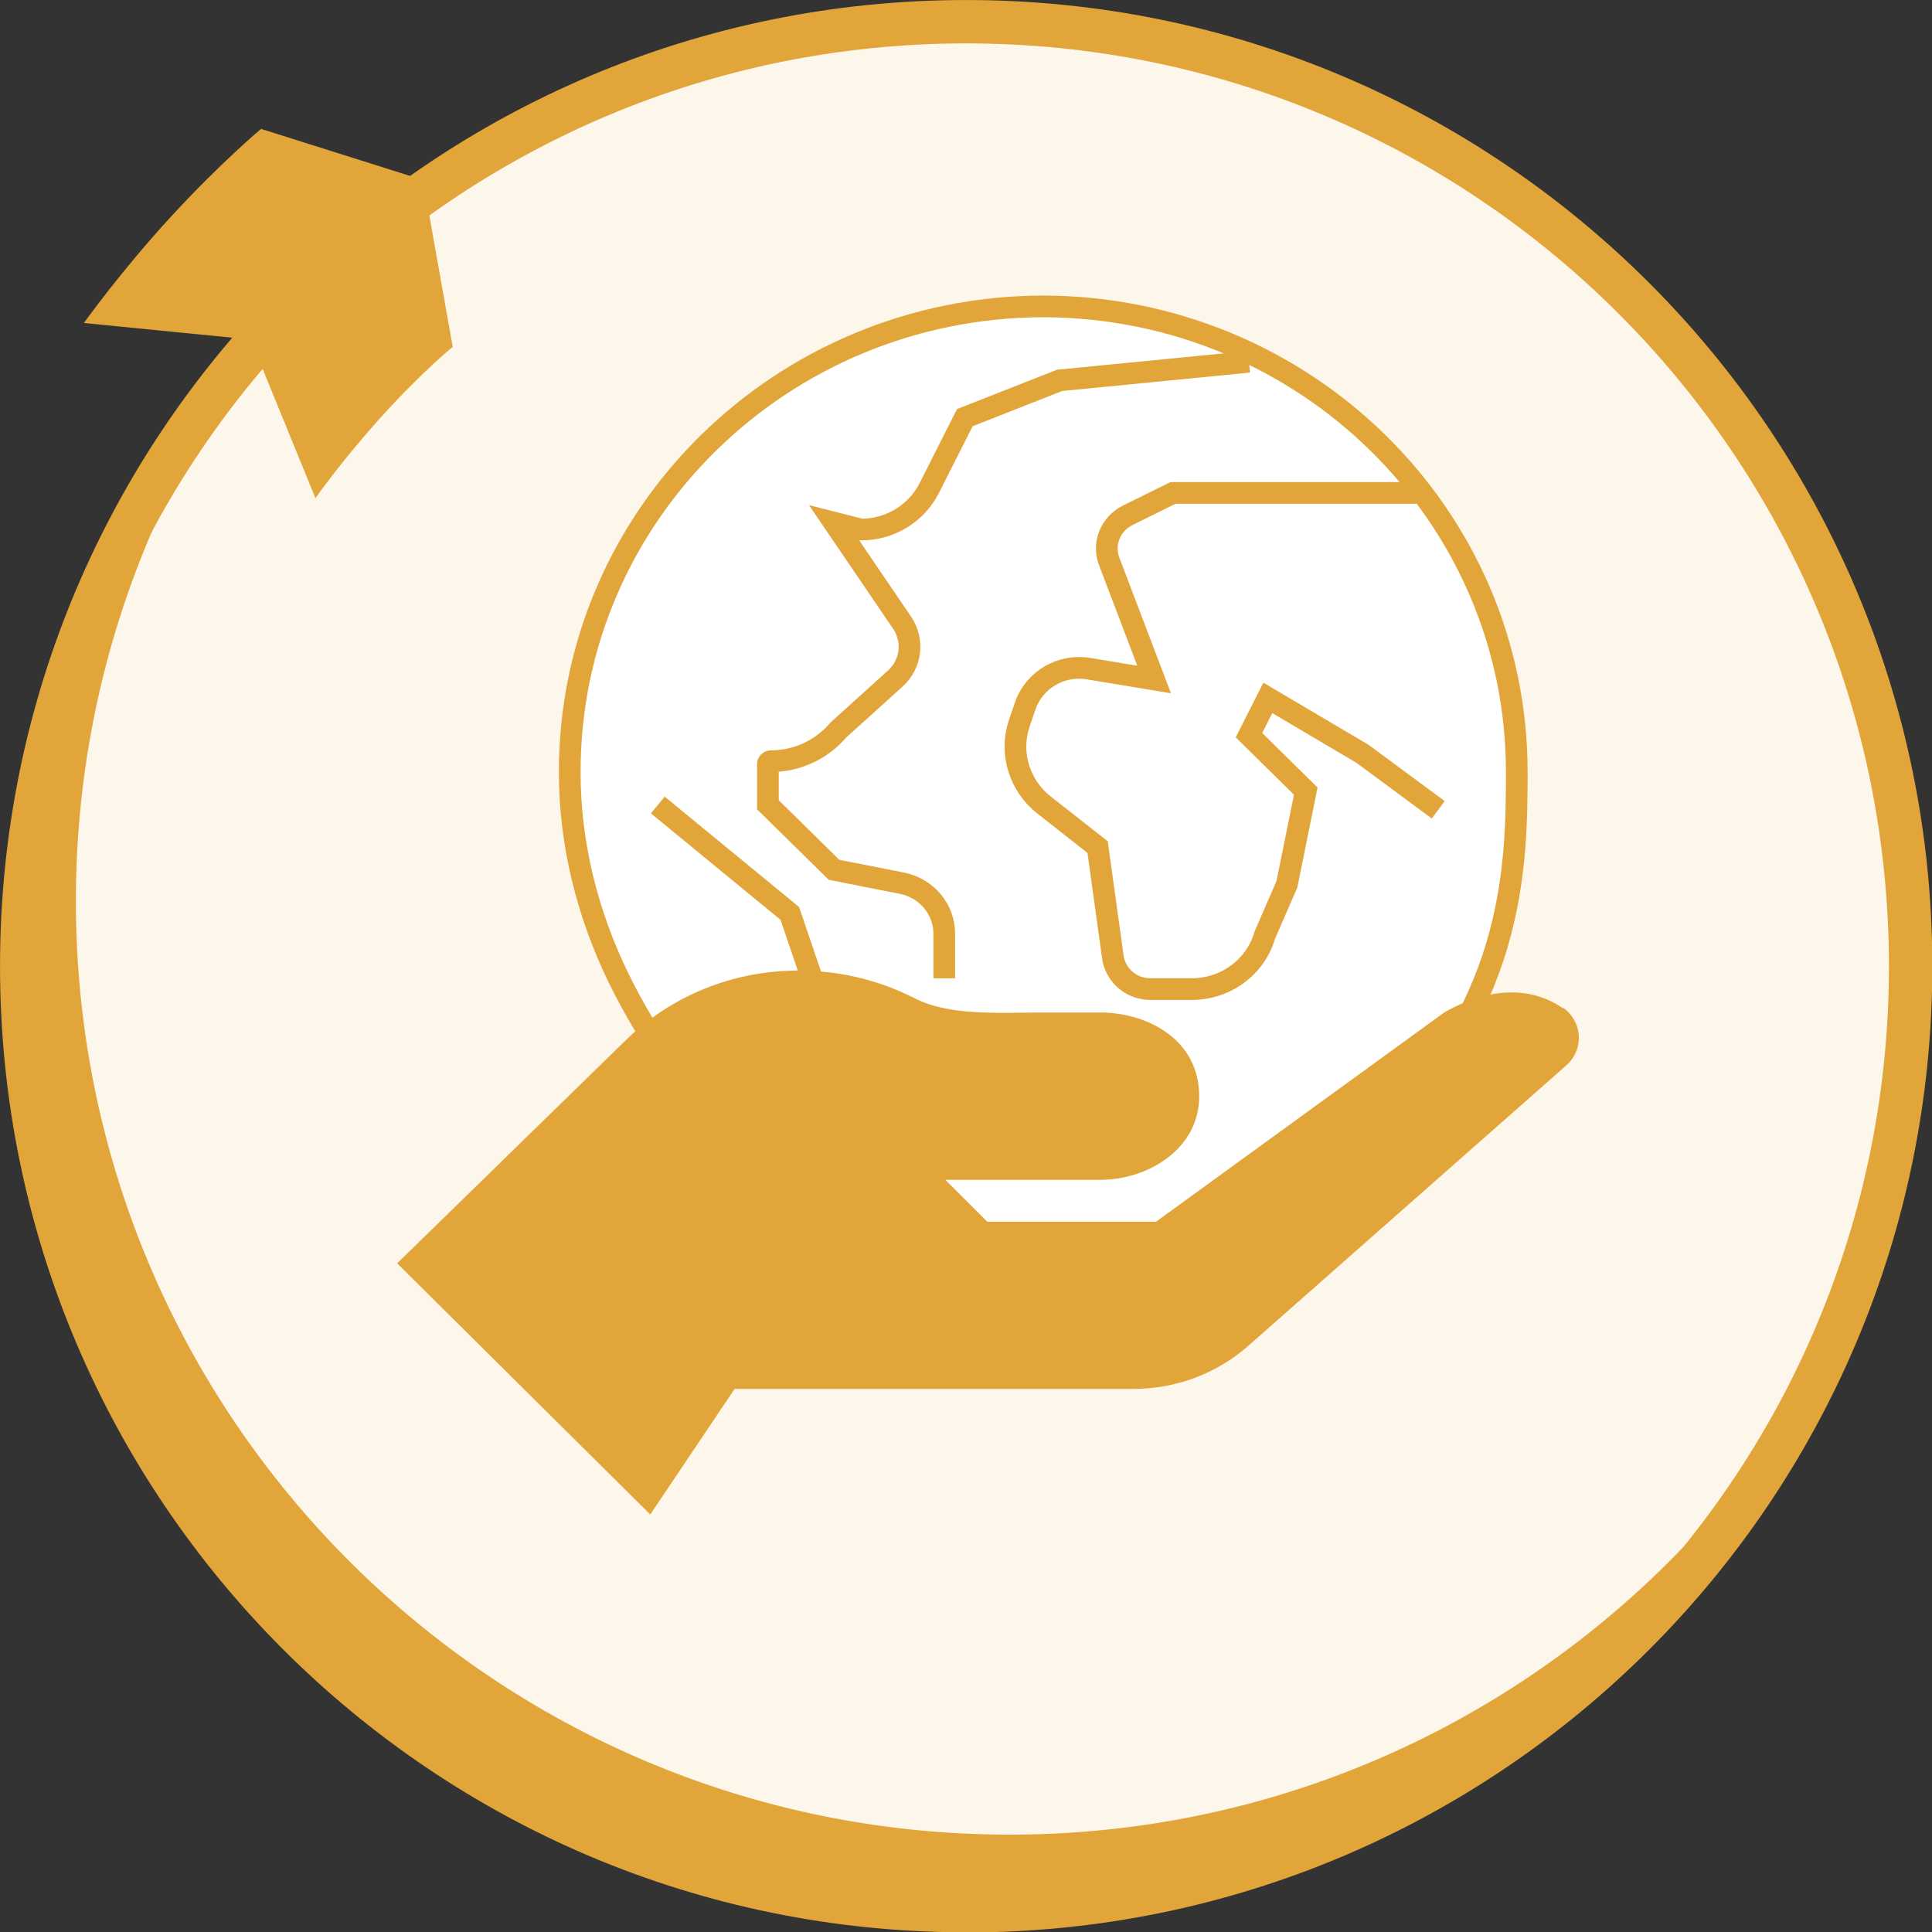
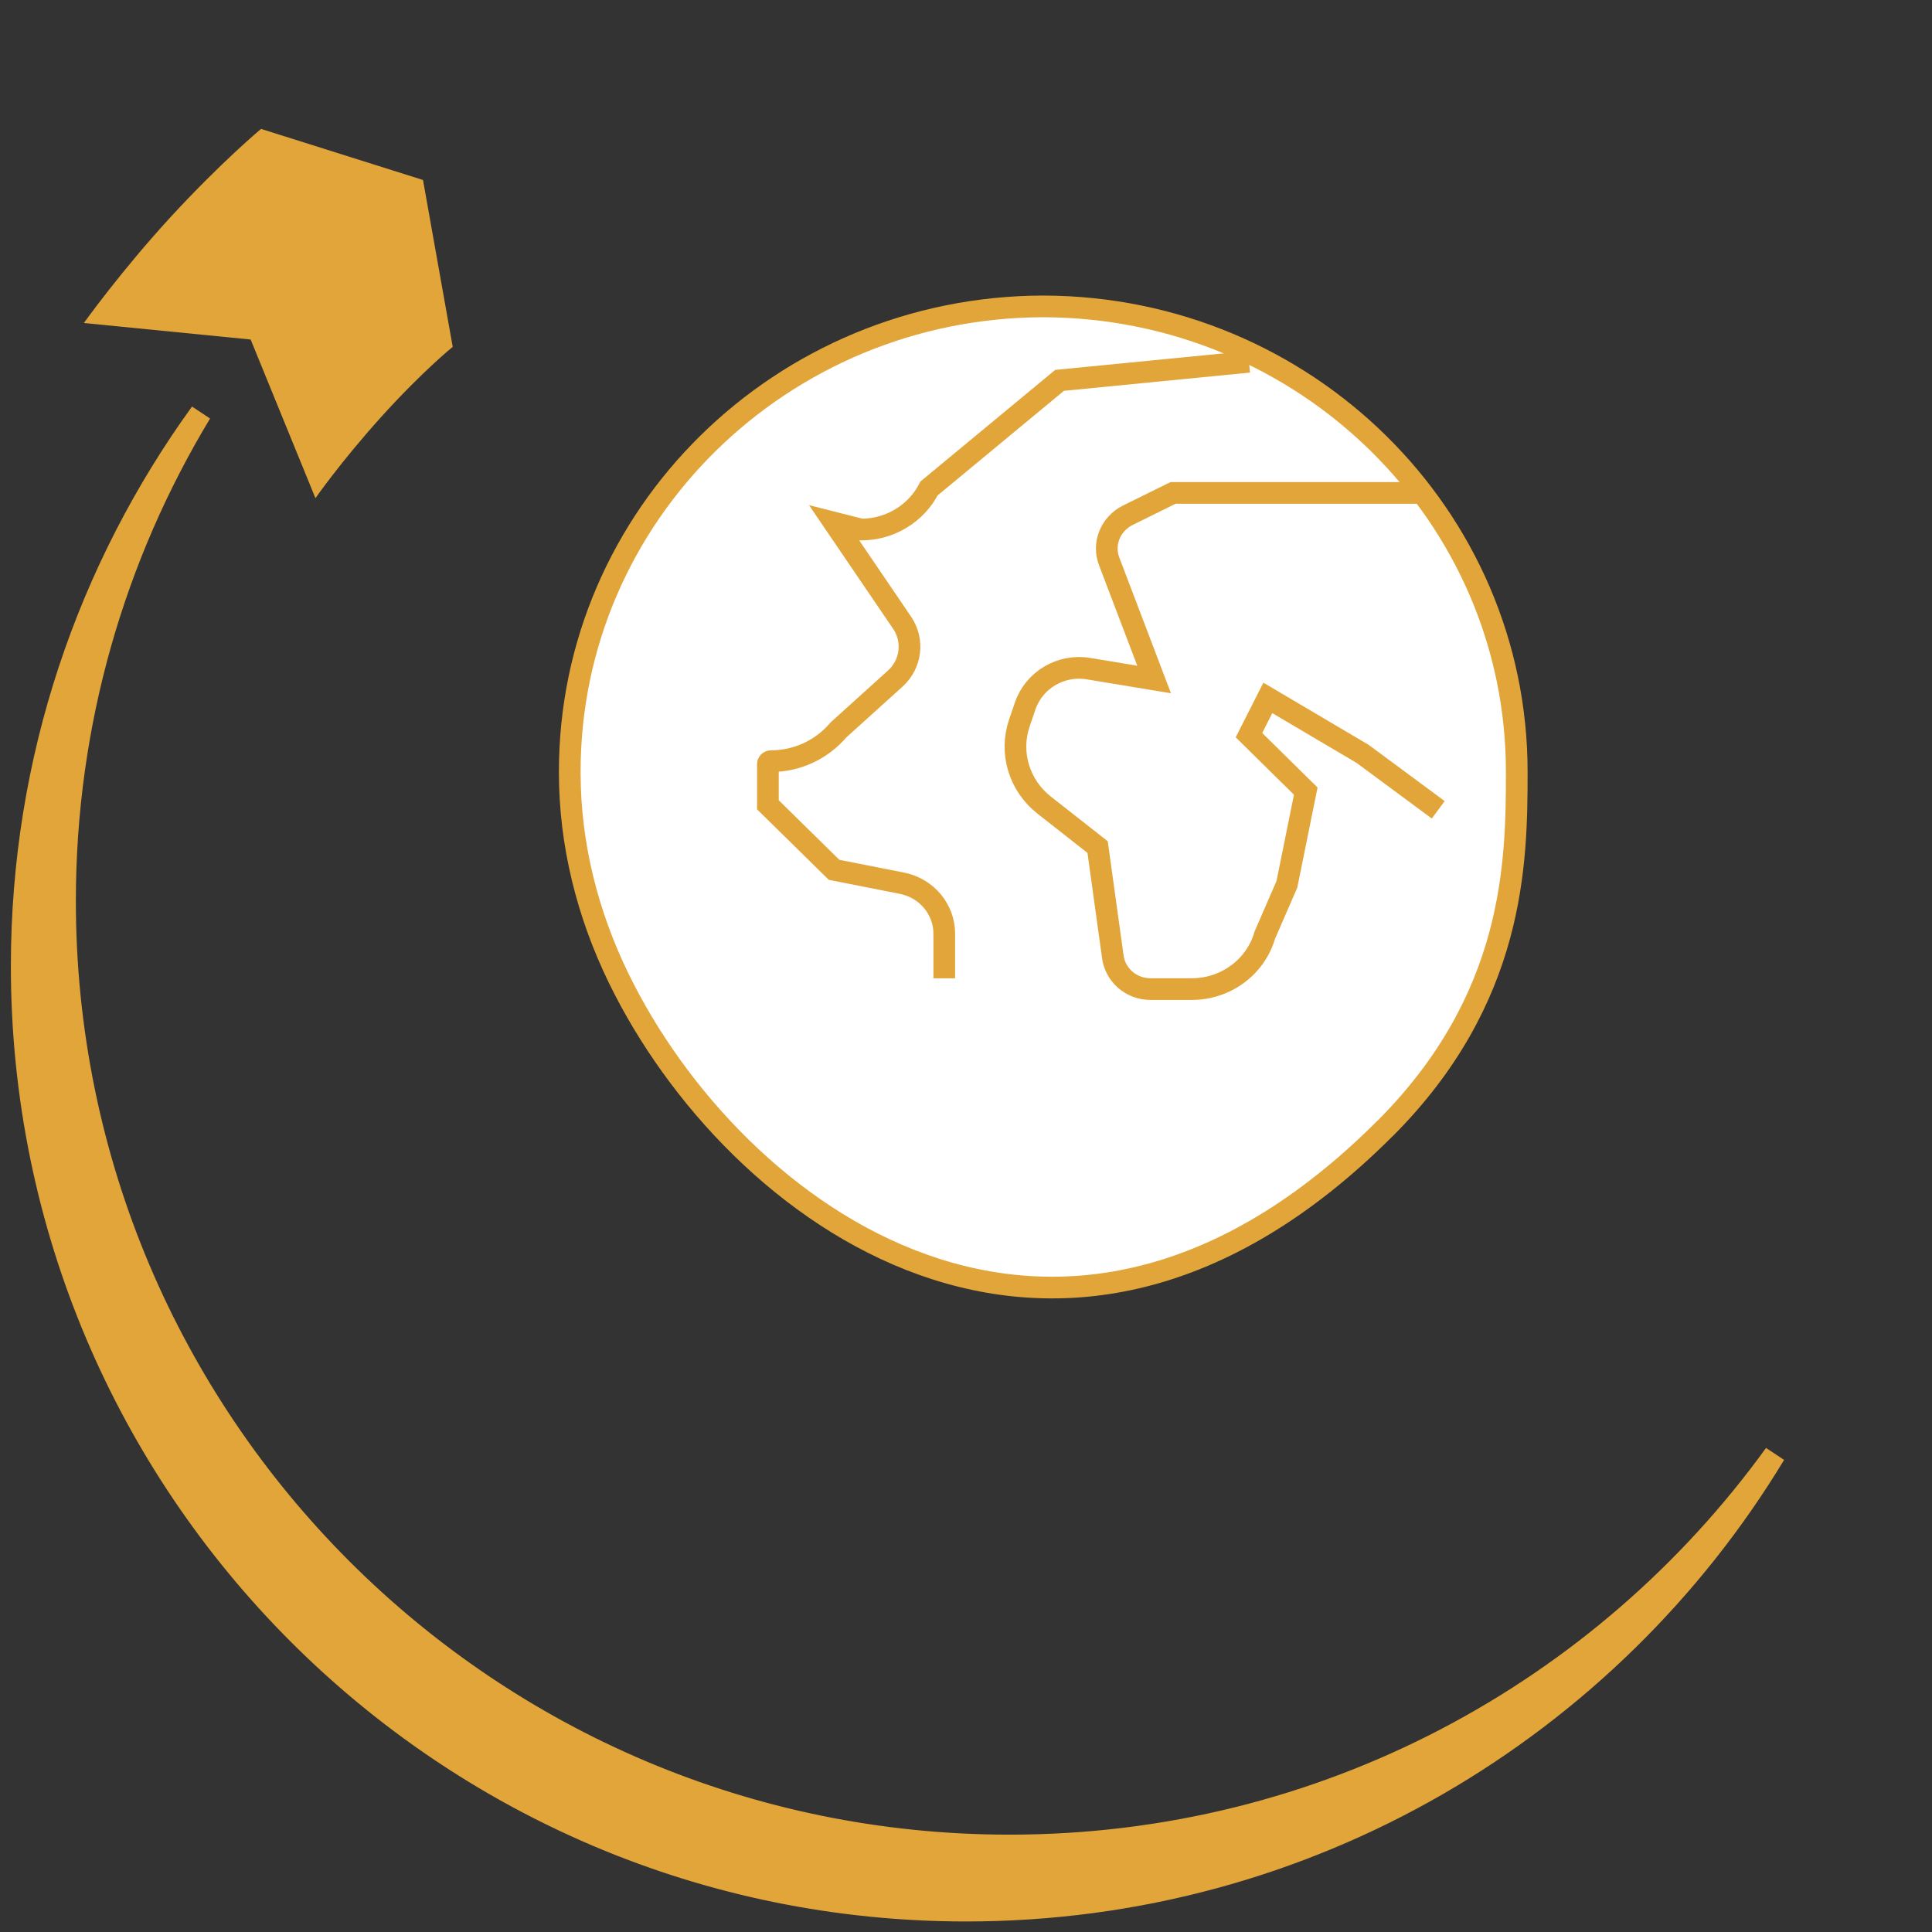
<svg xmlns="http://www.w3.org/2000/svg" width="80px" height="80px" viewBox="0 0 80 80" version="1.1">
  <rect x="0" y="0" width="80" height="80" fill="#333333" stroke="none" />
  <g id="surface1">
-     <path style="fill-rule:nonzero;fill:rgb(98.824%,96.471%,92.157%);fill-opacity:1;stroke-width:2;stroke-linecap:butt;stroke-linejoin:miter;stroke:rgb(88.627%,64.706%,22.353%);stroke-opacity:1;stroke-miterlimit:10;" d="M 44.551 88.109 C 68.599 88.109 88.101 68.612 88.101 44.559 C 88.101 20.511 68.612 1.001 44.551 1.001 C 20.489 1.001 1.001 20.498 1.001 44.551 C 1.001 68.599 20.498 88.101 44.551 88.101 " transform="matrix(0.898,0,0,0.898,0,0)" />
    <path style="fill-rule:nonzero;fill:rgb(88.627%,64.706%,22.353%);fill-opacity:1;stroke-width:1;stroke-linecap:butt;stroke-linejoin:miter;stroke:rgb(88.627%,64.706%,22.353%);stroke-opacity:1;stroke-miterlimit:10;" d="M 46.552 85.098 C 22.499 85.098 2.998 65.601 2.998 41.548 C 2.998 33.312 5.291 25.61 9.259 19.04 C 4.068 26.211 1.001 35.022 1.001 44.551 C 1.001 68.599 20.498 88.101 44.551 88.101 C 60.358 88.101 74.212 79.668 81.839 67.059 C 73.929 77.989 61.072 85.098 46.552 85.098 Z M 46.552 85.098 " transform="matrix(0.898,0,0,0.898,0,0)" />
    <path style=" stroke:none;fill-rule:nonzero;fill:rgb(88.627%,64.706%,22.353%);fill-opacity:1;" d="M 10.816 5.34 L 17.516 7.453 L 18.746 14.363 C 18.746 14.363 17.516 15.352 15.793 17.254 C 14.078 19.16 13.062 20.629 13.062 20.629 L 10.379 14.059 L 3.473 13.375 C 3.473 13.375 5.008 11.223 7.082 8.969 C 9.156 6.715 10.816 5.332 10.816 5.332 " />
    <path style="fill-rule:nonzero;fill:rgb(100%,100%,100%);fill-opacity:1;stroke-width:1;stroke-linecap:butt;stroke-linejoin:miter;stroke:rgb(88.627%,64.706%,22.353%);stroke-opacity:1;stroke-miterlimit:4;" d="M 63.852 52.052 C 69.852 46.052 69.939 39.808 69.939 35.618 C 69.961 23.779 60.188 14.158 48.11 14.128 C 36.031 14.15 26.25 23.77 26.272 35.618 C 26.272 38.912 27.081 42.14 28.53 45.112 C 33.86 56.042 48.819 67.081 63.861 52.039 Z M 63.852 52.052 " transform="matrix(0.898,0,0,0.898,0,0)" />
-     <path style="fill:none;stroke-width:1;stroke-linecap:butt;stroke-linejoin:miter;stroke:rgb(88.627%,64.706%,22.353%);stroke-opacity:1;stroke-miterlimit:4;" d="M 30.331 37.119 L 36.418 42.118 L 37.441 45.121 " transform="matrix(0.898,0,0,0.898,0,0)" />
-     <path style="fill:none;stroke-width:1;stroke-linecap:butt;stroke-linejoin:miter;stroke:rgb(88.627%,64.706%,22.353%);stroke-opacity:1;stroke-miterlimit:4;" d="M 43.541 45.112 L 43.541 43.05 C 43.541 41.931 42.732 40.961 41.609 40.73 L 38.459 40.108 L 35.409 37.11 L 35.409 35.231 C 35.409 35.161 35.47 35.1 35.54 35.1 C 36.749 35.1 37.889 34.569 38.659 33.66 L 41.292 31.28 C 42.018 30.619 42.149 29.531 41.601 28.721 L 38.459 24.101 L 39.708 24.418 C 41.039 24.418 42.249 23.679 42.841 22.521 L 44.49 19.258 L 48.858 17.539 L 57.591 16.682 " transform="matrix(0.898,0,0,0.898,0,0)" />
+     <path style="fill:none;stroke-width:1;stroke-linecap:butt;stroke-linejoin:miter;stroke:rgb(88.627%,64.706%,22.353%);stroke-opacity:1;stroke-miterlimit:4;" d="M 43.541 45.112 L 43.541 43.05 C 43.541 41.931 42.732 40.961 41.609 40.73 L 38.459 40.108 L 35.409 37.11 L 35.409 35.231 C 35.409 35.161 35.47 35.1 35.54 35.1 C 36.749 35.1 37.889 34.569 38.659 33.66 L 41.292 31.28 C 42.018 30.619 42.149 29.531 41.601 28.721 L 38.459 24.101 L 39.708 24.418 C 41.039 24.418 42.249 23.679 42.841 22.521 L 48.858 17.539 L 57.591 16.682 " transform="matrix(0.898,0,0,0.898,0,0)" />
    <path style="fill:none;stroke-width:1;stroke-linecap:butt;stroke-linejoin:miter;stroke:rgb(88.627%,64.706%,22.353%);stroke-opacity:1;stroke-miterlimit:4;" d="M 65.449 22.73 L 54.088 22.73 L 52 23.761 C 51.199 24.162 50.829 25.08 51.151 25.902 L 53.218 31.332 L 50.19 30.832 C 48.919 30.619 47.679 31.358 47.27 32.559 L 47 33.351 C 46.539 34.722 47 36.218 48.14 37.119 L 50.612 39.06 L 51.308 44.081 C 51.408 44.951 52.152 45.608 53.048 45.608 L 54.958 45.608 C 56.52 45.608 57.9 44.59 58.322 43.119 L 59.34 40.778 L 60.21 36.479 L 57.591 33.899 L 58.461 32.181 L 62.83 34.761 L 66.319 37.341 " transform="matrix(0.898,0,0,0.898,0,0)" />
-     <path style=" stroke:none;fill-rule:nonzero;fill:rgb(88.627%,64.706%,22.353%);fill-opacity:1;" d="M 64.719 41.746 C 62.816 40.461 60.75 41.379 59.801 41.926 L 47.867 50.59 L 40.883 50.59 L 39.145 48.855 L 45.562 48.855 C 47.492 48.855 49.656 47.609 49.656 45.391 C 49.656 43.031 47.492 41.926 45.562 41.926 L 43.156 41.926 C 41.367 41.926 39.277 42.086 37.812 41.305 C 36.352 40.57 34.734 40.191 33.09 40.191 C 30.371 40.176 27.758 41.234 25.855 43.129 L 16.445 52.312 L 26.926 62.711 L 30.418 57.512 L 46.926 57.512 C 48.695 57.512 50.391 56.875 51.703 55.715 L 64.855 44.117 C 65.5 43.551 65.555 42.59 64.98 41.953 C 64.91 41.871 64.828 41.801 64.738 41.738 Z M 64.719 41.746 " />
  </g>
</svg>